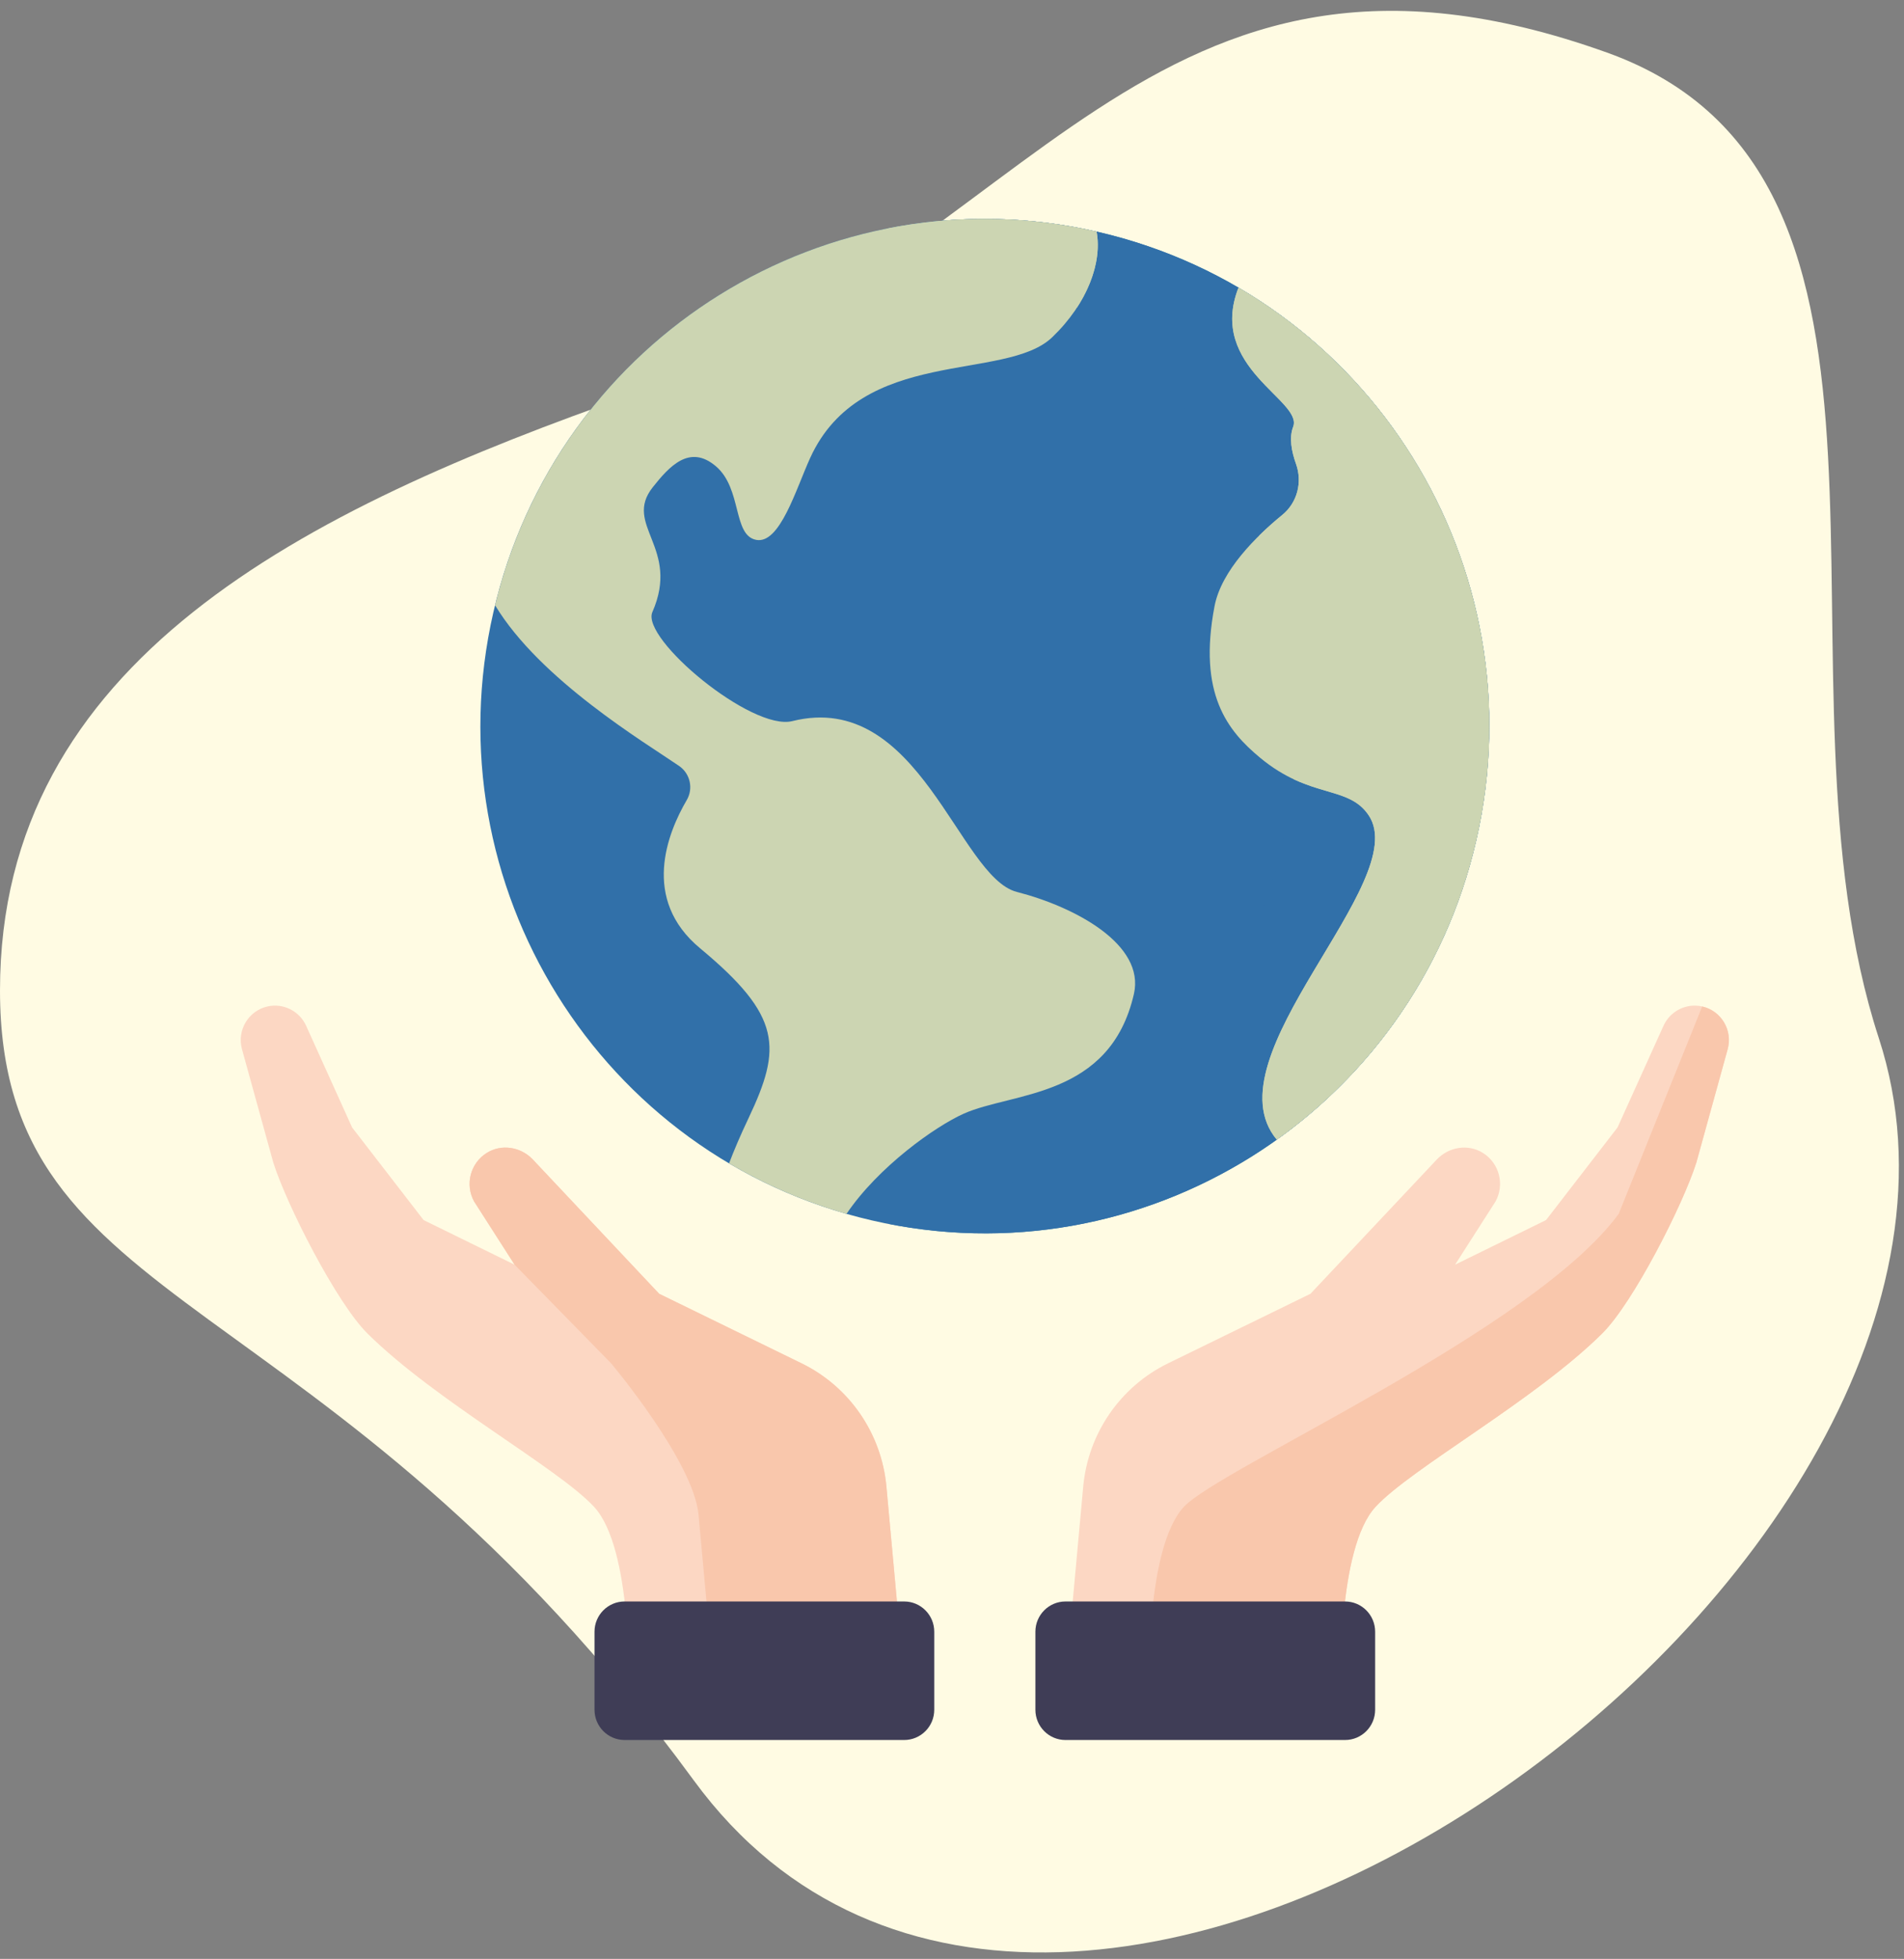
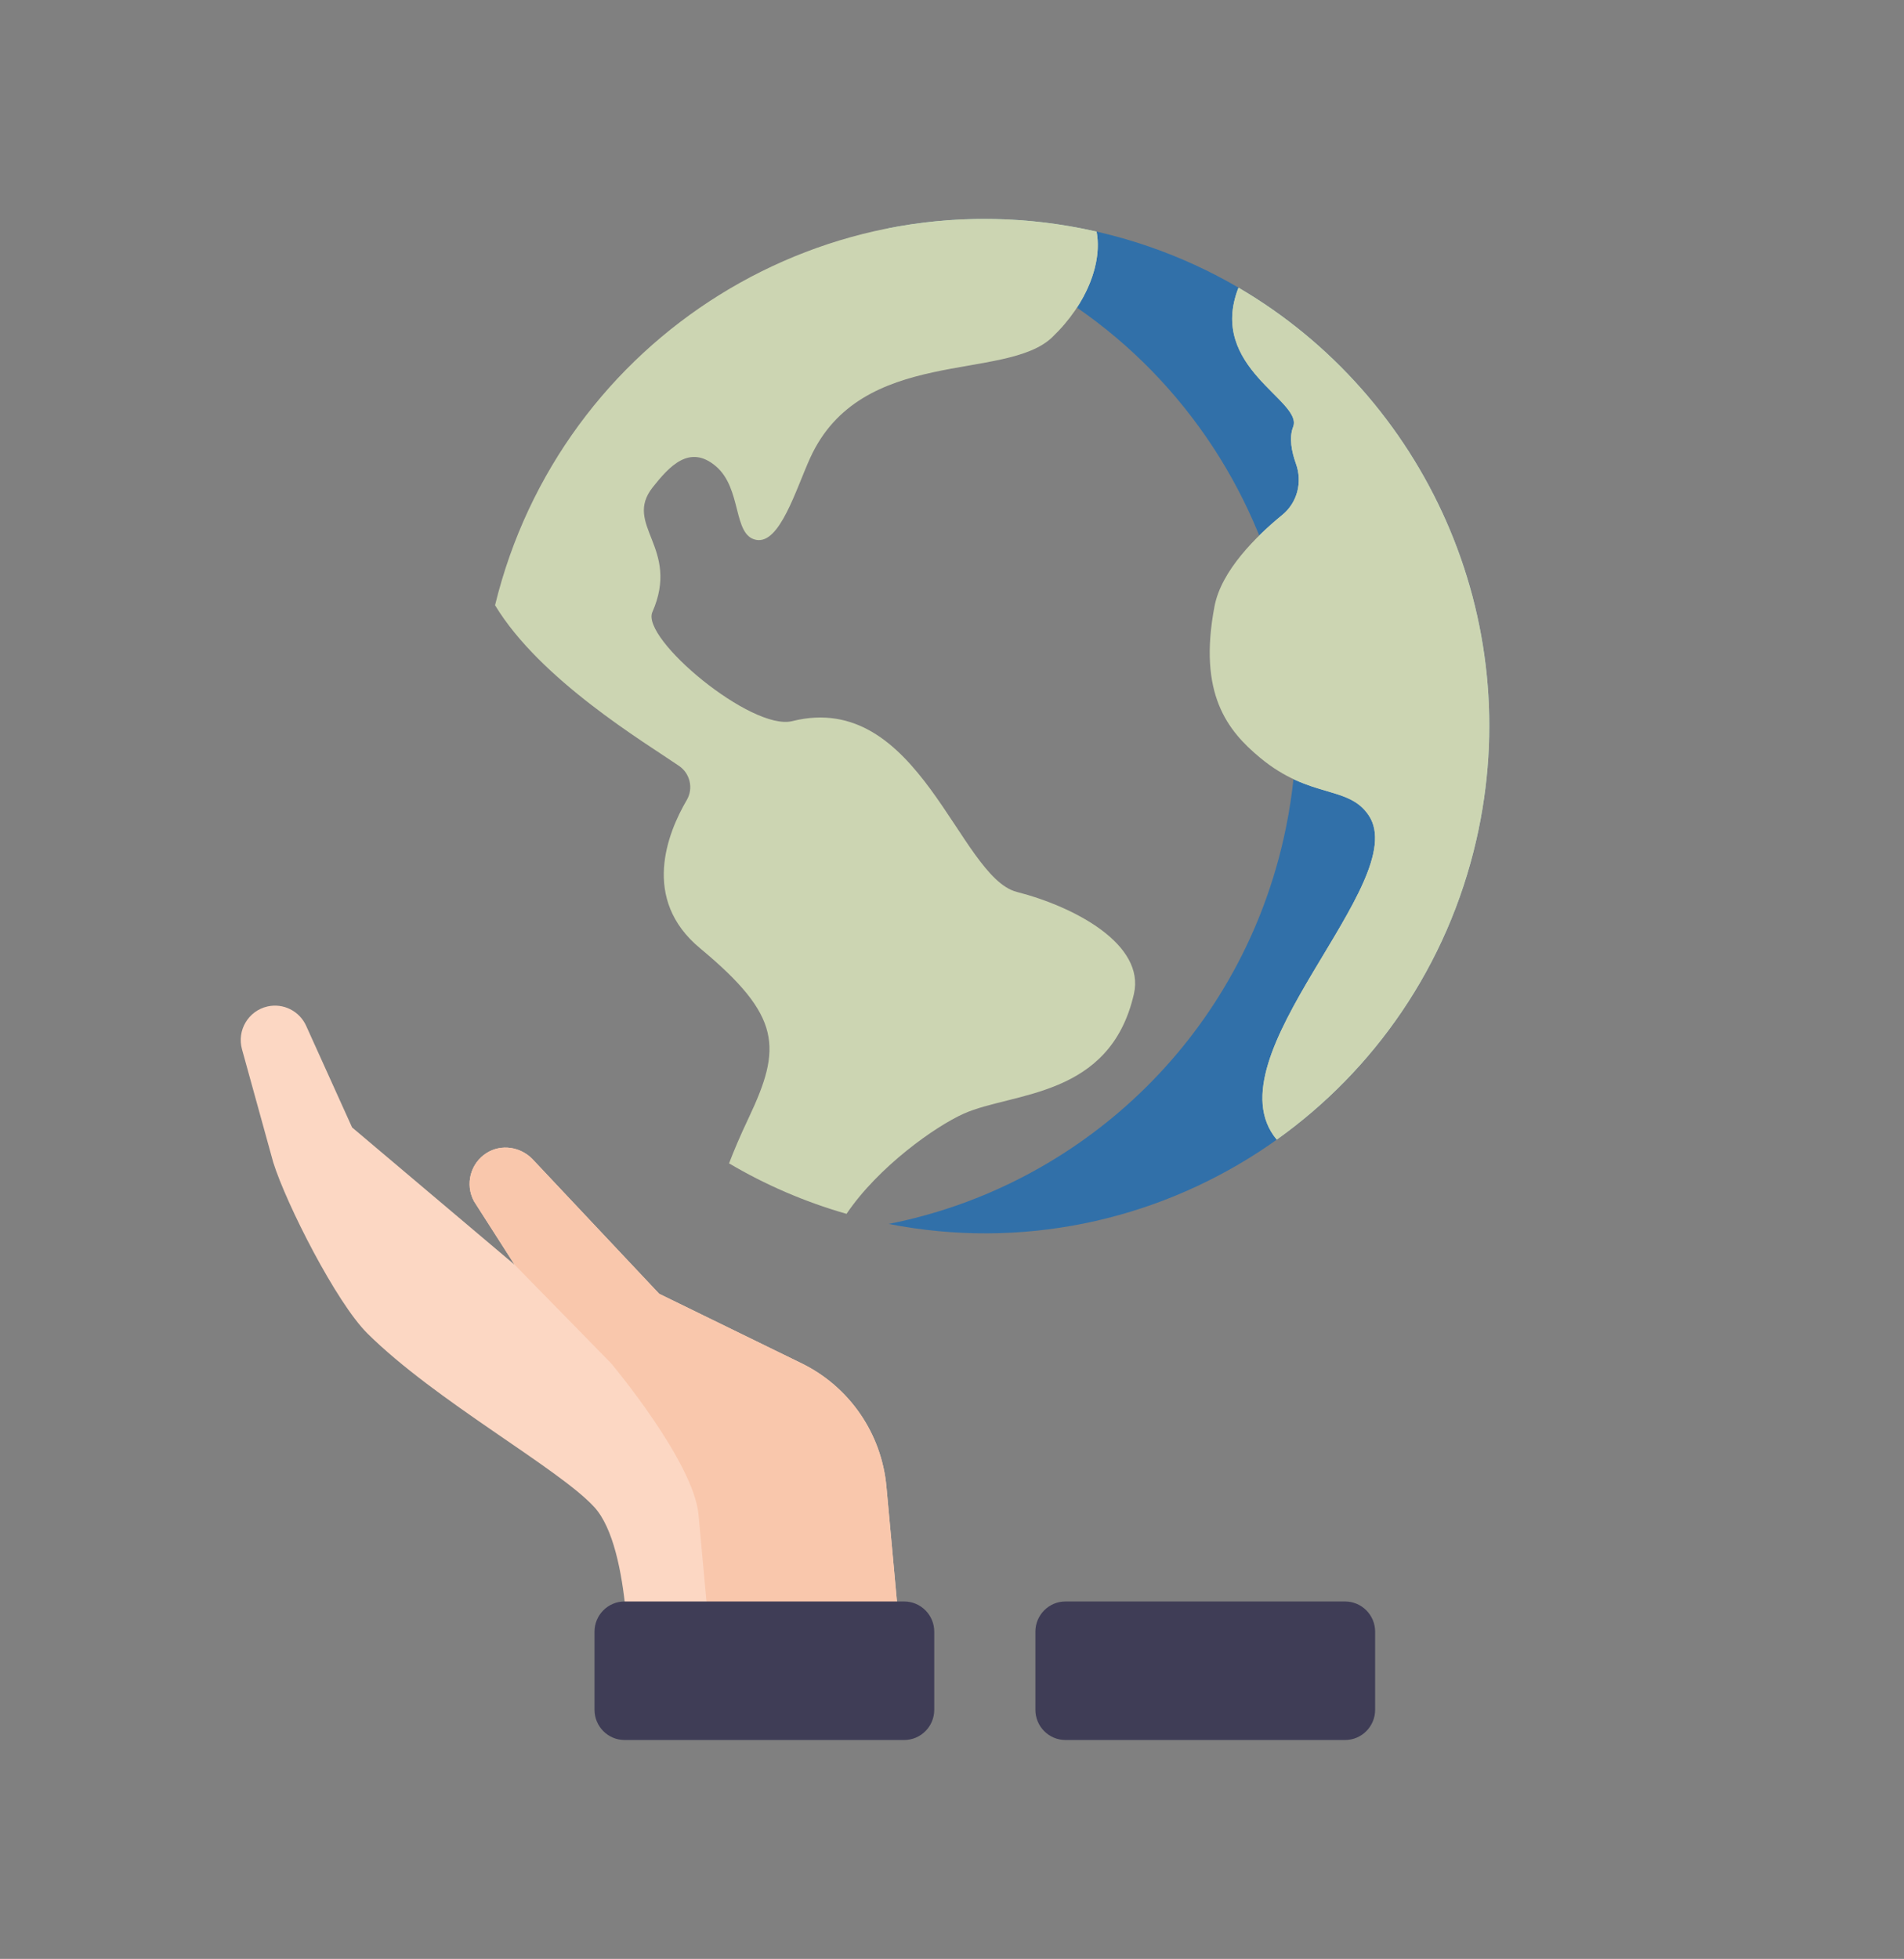
<svg xmlns="http://www.w3.org/2000/svg" width="174px" height="179px" viewBox="0 0 174 179">
  <rect x="0" y="0" width="174" height="179" fill="#808080" stroke="none" />
  <title>Group 10</title>
  <g id="Final-Flow" stroke="none" stroke-width="1" fill="none" fill-rule="evenodd">
    <g id="Konzept" transform="translate(-198, -1397)">
      <g id="Group-10" transform="translate(198, 1397.992)">
-         <path d="M63.406,161.702 C97.224,207.908 187.47,142.217 171.701,93.88 C160.936,60.879 178.366,15.104 146.854,3.811 C104.821,-11.252 94.231,22.344 58,35.008 C27.697,45.601 0,59.409 0,89.508 C0,119.608 29.588,115.496 63.406,161.702 Z" id="Oval-Copy" fill="#FFFBE3" />
        <g id="save-copy" transform="translate(22, 19.008)" fill-rule="nonzero">
-           <path d="M35.448,134.011 L60.671,134.011 L59.008,115.845 C58.563,110.986 55.625,106.715 51.259,104.582 L38.242,98.225 L26.673,85.931 C25.573,84.788 23.814,84.512 22.474,85.357 C20.977,86.298 20.483,88.237 21.319,89.777 L25.023,95.564 L16.711,91.489 L10.176,83.023 L5.978,73.738 C5.365,72.38 3.888,71.642 2.442,71.97 C0.697,72.366 -0.364,74.148 0.115,75.881 L2.976,86.235 C4.183,90.064 8.734,99.03 11.578,101.851 C17.797,108.017 29.04,114.16 32.301,117.706 C35.802,121.509 35.448,134.011 35.448,134.011 L35.448,134.011 Z" id="Path" fill="#FCD7C3" />
+           <path d="M35.448,134.011 L60.671,134.011 L59.008,115.845 C58.563,110.986 55.625,106.715 51.259,104.582 L38.242,98.225 L26.673,85.931 C25.573,84.788 23.814,84.512 22.474,85.357 C20.977,86.298 20.483,88.237 21.319,89.777 L25.023,95.564 L10.176,83.023 L5.978,73.738 C5.365,72.38 3.888,71.642 2.442,71.97 C0.697,72.366 -0.364,74.148 0.115,75.881 L2.976,86.235 C4.183,90.064 8.734,99.03 11.578,101.851 C17.797,108.017 29.04,114.16 32.301,117.706 C35.802,121.509 35.448,134.011 35.448,134.011 L35.448,134.011 Z" id="Path" fill="#FCD7C3" />
          <path d="M59.007,115.845 C58.563,110.986 55.624,106.715 51.258,104.582 L38.242,98.225 L26.672,85.931 C25.573,84.788 23.814,84.512 22.473,85.357 C20.977,86.298 20.483,88.237 21.318,89.777 L25.023,95.564 L33.851,104.582 C33.851,104.582 41.392,113.557 41.837,118.417 L43.264,134.011 L60.669,134.011 L59.007,115.845 Z" id="Path" fill="#F9C7AC" />
          <path d="M35.08,126.341 L60.628,126.341 C62.147,126.341 63.378,127.579 63.378,129.106 L63.378,136.235 C63.378,137.762 62.147,139 60.628,139 L35.08,139 C33.561,139 32.33,137.762 32.33,136.235 L32.33,129.106 C32.33,127.579 33.561,126.341 35.08,126.341 L35.08,126.341 Z" id="Path" fill="#3F3D56" />
-           <path d="M100.551,134.011 L75.328,134.011 L76.991,115.845 C77.436,110.986 80.375,106.715 84.741,104.582 L97.757,98.225 L109.327,85.931 C110.426,84.788 112.185,84.512 113.525,85.357 C115.022,86.298 115.516,88.237 114.68,89.777 L110.976,95.564 L119.288,91.489 L125.823,83.023 L130.02,73.738 C130.634,72.38 132.111,71.642 133.557,71.97 C135.303,72.366 136.364,74.148 135.885,75.881 L133.024,86.235 C131.816,90.064 127.265,99.03 124.421,101.851 C118.202,108.017 106.96,114.16 103.698,117.706 C100.197,121.509 100.551,134.011 100.551,134.011 L100.551,134.011 Z" id="Path" fill="#FCD7C3" />
-           <path d="M133.557,71.97 L125.928,90.921 C118.13,101.562 89.441,114.16 86.179,117.704 C82.678,121.509 83.031,134.011 83.031,134.011 L100.551,134.011 C100.551,134.011 100.197,121.509 103.698,117.704 C106.96,114.159 118.202,108.017 124.421,101.85 C127.265,99.029 131.816,90.064 133.024,86.235 L135.885,75.881 C136.364,74.148 135.303,72.365 133.557,71.97 Z" id="Path" fill="#F9C7AC" />
          <path d="M100.919,126.341 L75.371,126.341 C73.852,126.341 72.621,127.579 72.621,129.106 L72.621,136.235 C72.621,137.762 73.852,139 75.371,139 L100.919,139 C102.438,139 103.669,137.762 103.669,136.235 L103.669,129.106 C103.669,127.579 102.438,126.341 100.919,126.341 L100.919,126.341 Z" id="Path" fill="#3F3D56" />
-           <path d="M78.35,1.193 C53.544,-4.553 28.801,11.008 23.087,35.95 C17.371,60.891 32.848,85.769 57.655,91.515 C82.462,97.26 107.205,81.699 112.92,56.757 C118.634,31.816 103.157,6.939 78.35,1.193 Z" id="Path" fill="#3170A9" />
          <path d="M78.345,1.193 C71.827,-0.317 65.314,-0.353 59.149,0.864 C59.667,0.965 60.187,1.073 60.707,1.193 C85.513,6.938 100.992,31.814 95.277,56.755 C91.065,75.143 76.51,88.43 59.213,91.842 C83.488,96.599 107.321,81.174 112.916,56.755 C118.629,31.814 103.152,6.938 78.345,1.193 L78.345,1.193 Z" id="Path" fill="#3170A9" />
          <path d="M70.923,61.503 C65.604,60.139 62.011,42.998 50.403,45.895 C46.688,46.822 36.55,38.358 37.618,35.931 C40.207,30.039 34.905,27.982 37.657,24.519 C39.153,22.634 41.01,20.554 43.421,22.605 C45.833,24.657 44.946,28.921 47.106,29.333 C49.266,29.746 50.738,24.703 52.035,21.854 C56.703,11.594 69.866,14.92 74.151,10.824 C77.409,7.708 78.737,3.935 78.212,1.164 C53.665,-4.445 29.22,10.788 23.241,35.305 C27.364,42.139 36.964,47.864 40.059,49.991 C41.071,50.686 41.382,52.048 40.76,53.109 C38.995,56.121 36.571,62.166 41.976,66.651 C49.46,72.862 49.454,75.741 46.411,82.166 C45.642,83.788 45.065,85.152 44.626,86.307 C47.929,88.259 51.523,89.823 55.361,90.921 C58.27,86.614 63.485,82.918 66.08,81.763 C70.554,79.77 79.442,80.355 81.624,70.829 C82.66,66.302 76.243,62.867 70.923,61.503 Z" id="Path" fill="#CCD5B2" />
          <path d="M60.706,1.193 C66.503,2.535 71.789,4.922 76.416,8.111 C77.998,5.689 78.592,3.166 78.212,1.164 C71.739,-0.315 65.273,-0.343 59.151,0.865 C59.67,0.965 60.189,1.073 60.706,1.193 L60.706,1.193 Z" id="Path" fill="#CCD5B2" />
          <path d="M112.916,56.755 C117.563,36.469 108.19,16.227 91.182,6.286 C88.319,13.592 97.109,16.597 96.177,19.003 C95.791,19.998 96.033,21.264 96.437,22.387 C97.038,24.06 96.56,25.932 95.185,27.052 C92.82,28.981 89.615,32.125 88.992,35.394 C87.462,43.421 90.193,46.784 93.155,49.241 C97.742,53.049 101.215,51.715 103.085,54.51 C107.134,60.567 88.363,76.602 94.68,84.139 C103.573,77.796 110.276,68.279 112.916,56.755 L112.916,56.755 Z" id="Path" fill="#CCD5B2" />
          <path d="M112.916,56.755 C117.563,36.469 108.19,16.227 91.182,6.286 C88.319,13.592 97.109,16.597 96.177,19.003 C95.791,19.998 96.033,21.264 96.437,22.387 C97.038,24.06 96.56,25.932 95.185,27.052 C94.523,27.592 93.795,28.23 93.076,28.938 C95.86,35.824 97.024,43.436 96.203,51.194 C99.288,52.647 101.656,52.372 103.085,54.51 C107.134,60.566 88.363,76.602 94.68,84.139 C103.573,77.797 110.276,68.279 112.916,56.755 L112.916,56.755 Z" id="Path" fill="#CCD5B2" />
        </g>
      </g>
    </g>
  </g>
</svg>